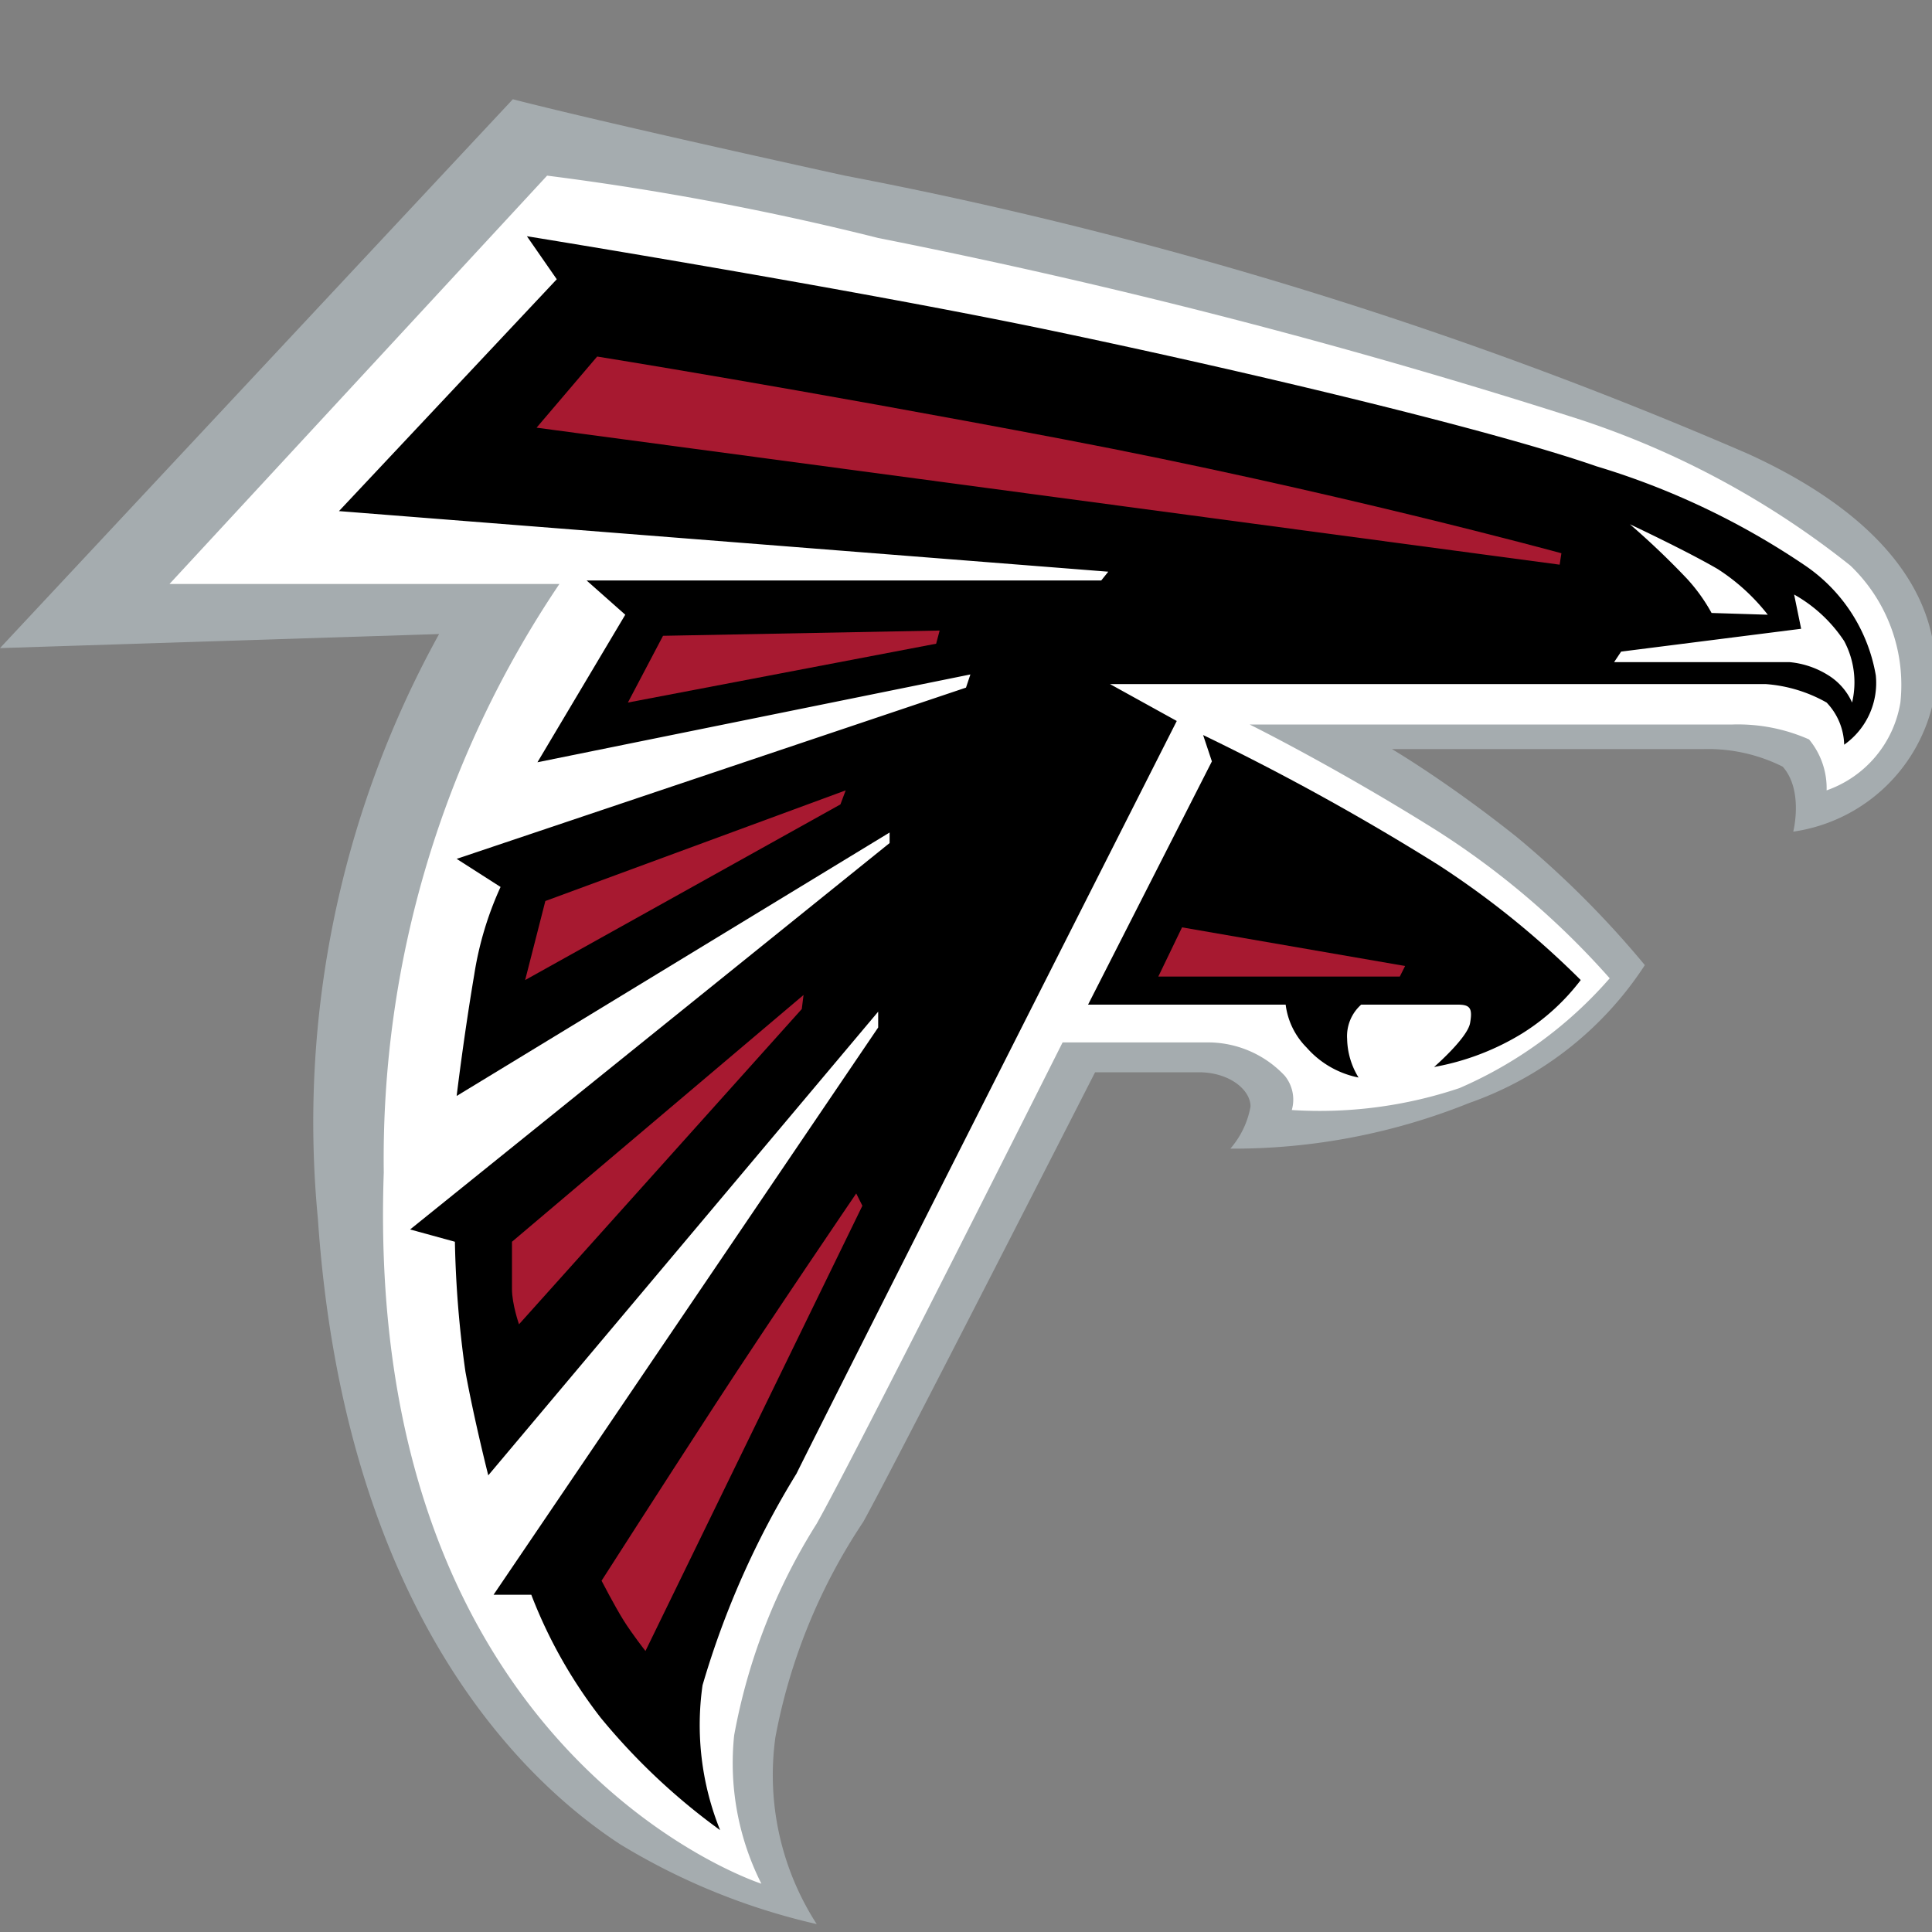
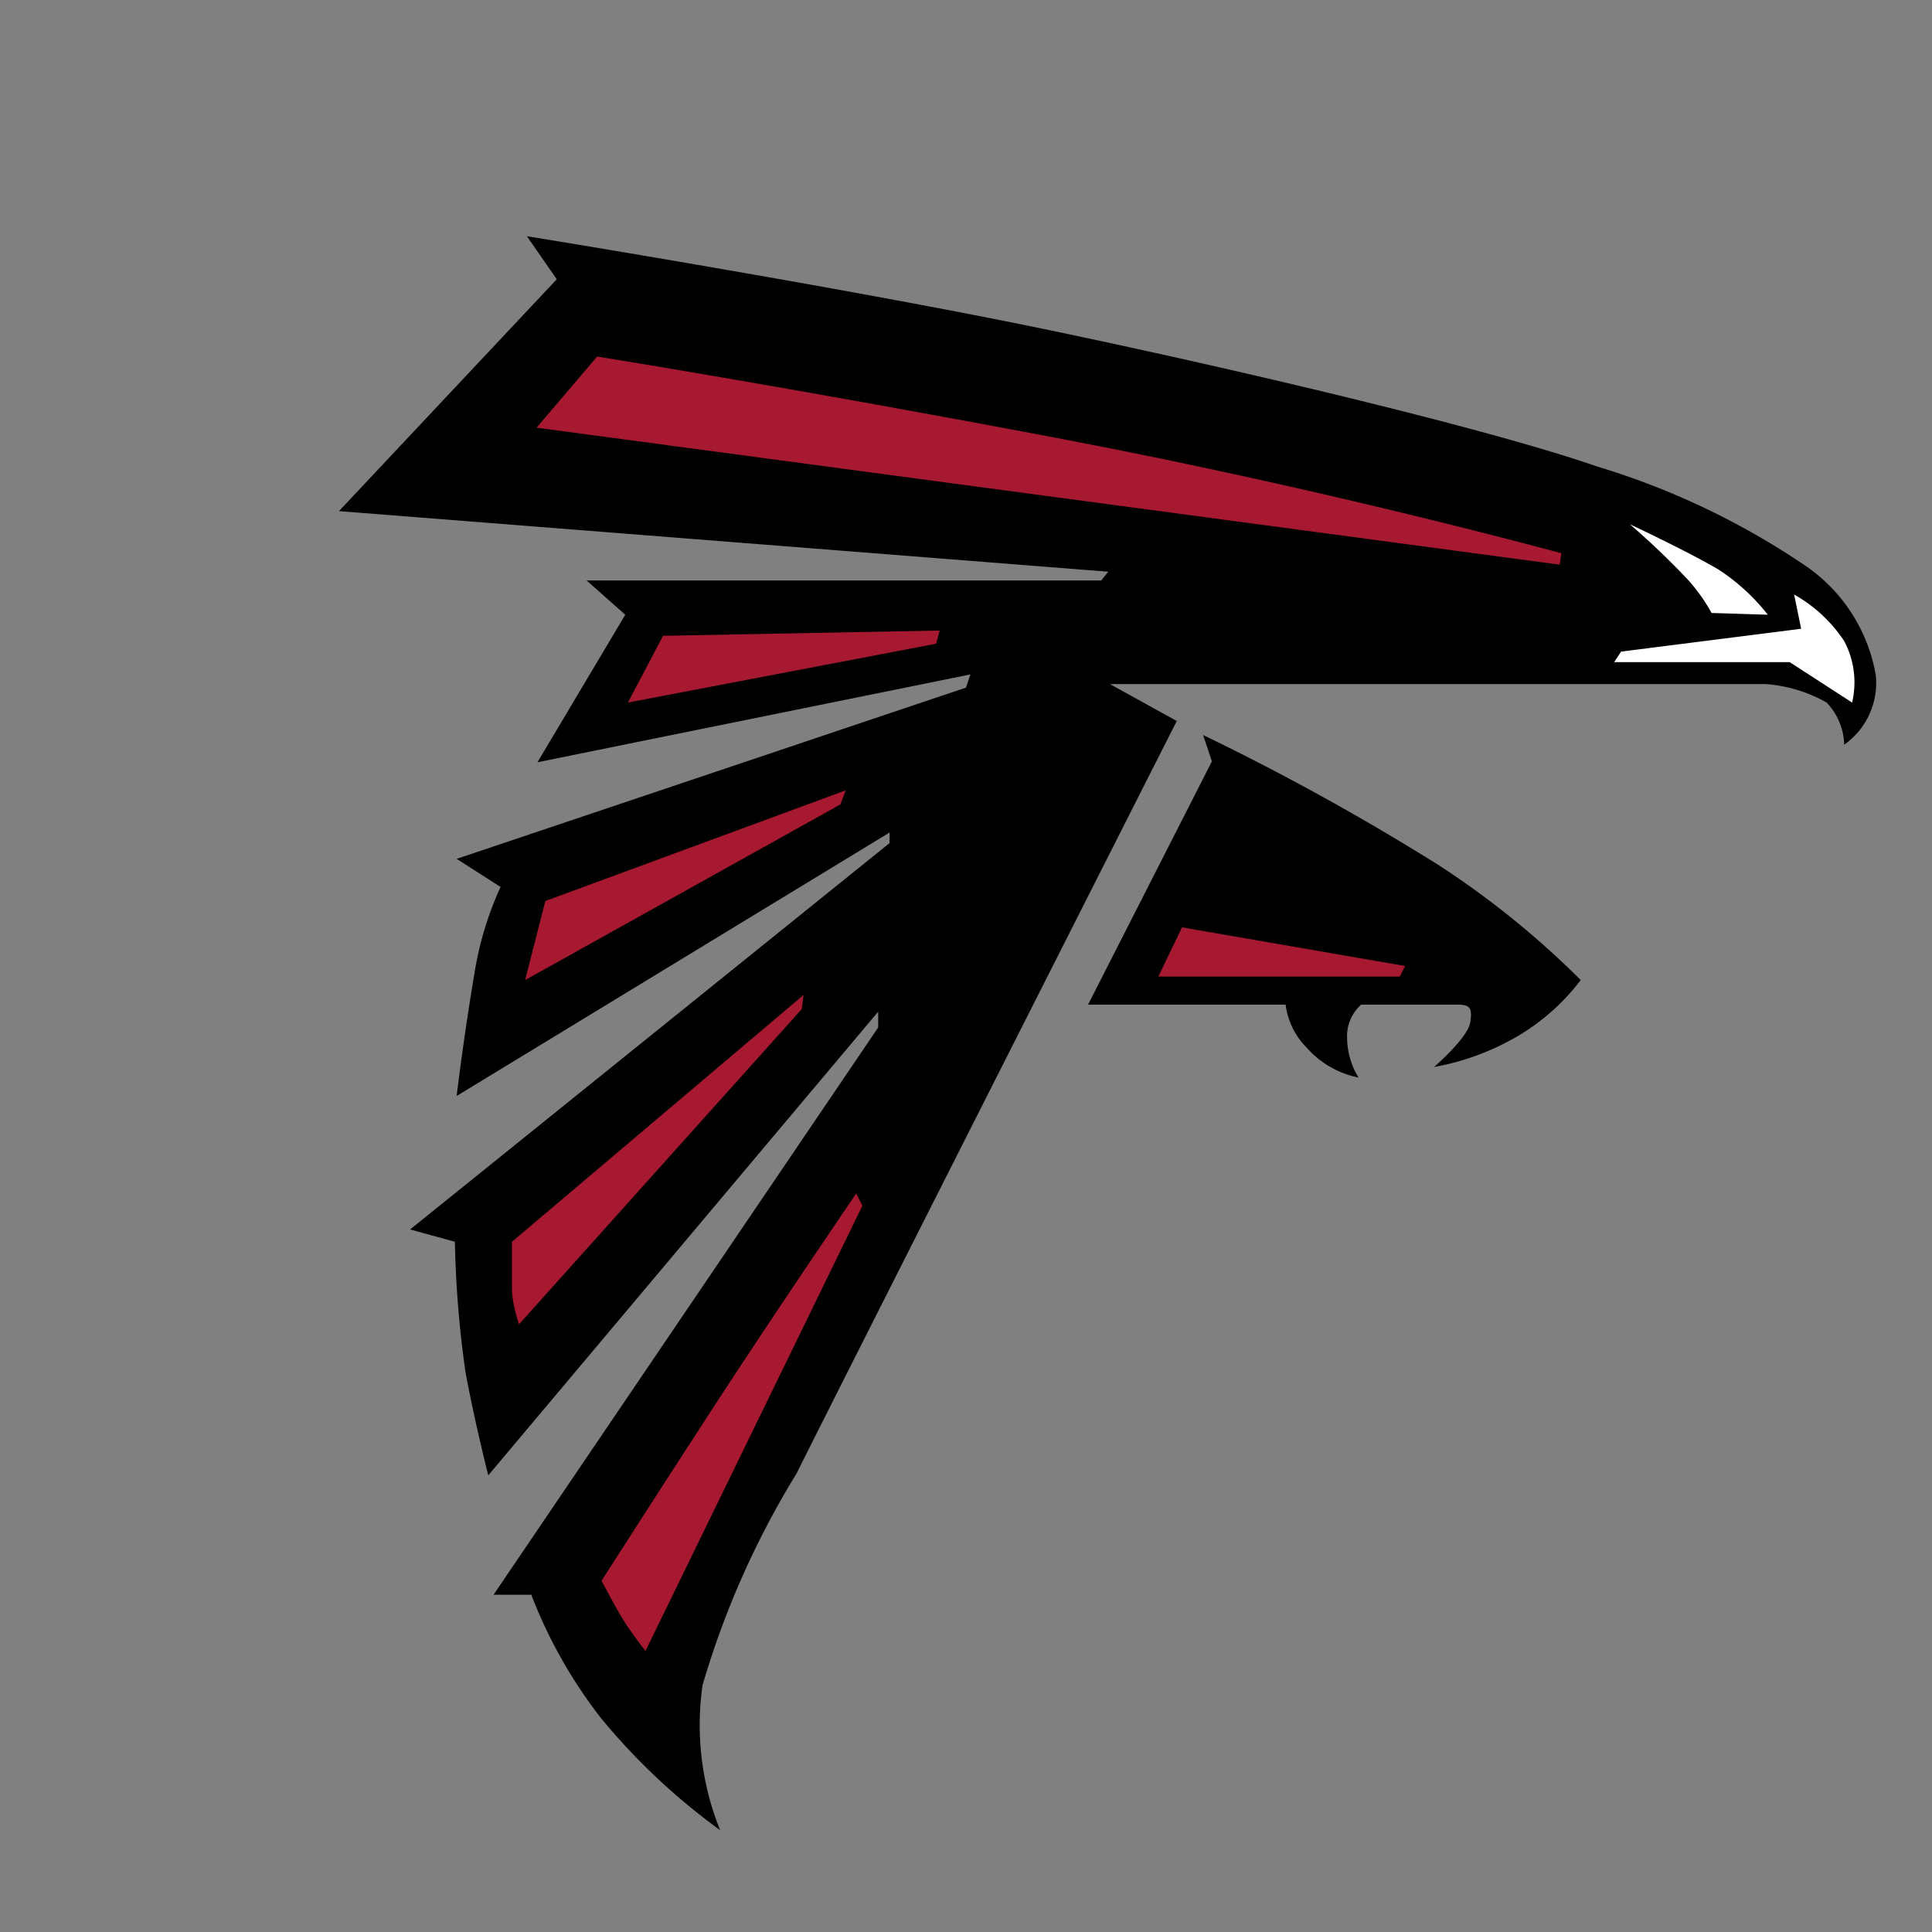
<svg xmlns="http://www.w3.org/2000/svg" viewBox="0 0 22 22">
  <rect x="0" y="0" width="22" height="22" fill="#808080" stroke="none" />
-   <path fill="#a5acaf" d="M20.42 9.47A1.91 1.91 0 0 0 22 8.05c.24-1.22-.6-2.2-2.09-2.88A49 49 0 0 0 9.62 2c-3-.66-3.78-.87-3.78-.87L0 7.38l5-.16a11.5 11.5 0 0 0-1.38 6.66C3.9 18 5.67 20.09 7.06 21a7.5 7.5 0 0 0 2.24.91 3.13 3.13 0 0 1-.47-2.13 6.6 6.6 0 0 1 1-2.45c.35-.63 2.64-5.12 2.64-5.12h1.18c.35 0 .59.2.59.39a1 1 0 0 1-.23.48 7.2 7.2 0 0 0 2.72-.52 3.94 3.94 0 0 0 2-1.57 11 11 0 0 0-1.46-1.46c-.79-.63-1.42-1-1.42-1h3.55a1.9 1.9 0 0 1 .9.2c.24.27.12.74.12.74" />
-   <path fill="#fff" d="M20.8 9a1.28 1.28 0 0 0 .84-1 1.88 1.88 0 0 0-.57-1.56A9.9 9.9 0 0 0 18 4.78a72 72 0 0 0-8-2.07A32 32 0 0 0 6.23 2l-4.3 4.65h4.44a11.7 11.7 0 0 0-2 6.7c-.23 6.65 4.3 8.1 4.3 8.1a3.05 3.05 0 0 1-.31-1.69 6.8 6.8 0 0 1 .94-2.41c.44-.78 2.8-5.48 2.8-5.48h1.66a1.2 1.2 0 0 1 .87.38.43.43 0 0 1 .08.39 5 5 0 0 0 1.91-.25 4.8 4.8 0 0 0 1.71-1.25 9.3 9.3 0 0 0-1.95-1.67c-1.16-.73-2.15-1.22-2.15-1.22h5.5a2 2 0 0 1 .87.17.87.87 0 0 1 .2.58" />
  <path d="M21 8.48a.86.86 0 0 0 .36-.79 1.9 1.9 0 0 0-.79-1.24 8.7 8.7 0 0 0-2.39-1.14C17 4.9 14.29 4.25 12 3.77S6 2.69 6 2.69l.34.49-2.48 2.64 8.76.69-.08.1H6.68l.44.39-1 1.68 4.93-1-.05.15-5.8 1.95.5.32a3.8 3.8 0 0 0-.3 1c-.12.71-.2 1.38-.2 1.38l4.93-3v.12L4.67 14l.51.14a12 12 0 0 0 .12 1.48c.1.55.26 1.18.26 1.18L10 11.52v.18l-4.38 6.46h.43a5.5 5.5 0 0 0 .79 1.4 7.3 7.3 0 0 0 1.36 1.28 3.2 3.2 0 0 1-.2-1.65 9.9 9.9 0 0 1 1.07-2.41c.31-.63 4.33-8.57 4.33-8.57l-.76-.42h7.47a1.65 1.65 0 0 1 .69.21.72.72 0 0 1 .2.48" />
-   <path fill="#fff" d="M21.09 8a1 1 0 0 0-.09-.7 1.65 1.65 0 0 0-.57-.53l.08.39-2.05.26-.08.12h2a1 1 0 0 1 .44.15.7.7 0 0 1 .27.31" />
+   <path fill="#fff" d="M21.09 8a1 1 0 0 0-.09-.7 1.65 1.65 0 0 0-.57-.53l.08.39-2.05.26-.08.12h2" />
  <path fill="#fff" d="M20.13 7a2.3 2.3 0 0 0-.57-.52c-.36-.21-1-.51-1-.51a9 9 0 0 1 .65.62 2 2 0 0 1 .28.39z" />
  <g fill="#a71930">
    <path d="M17.78 6.3S15.15 5.58 12.1 5s-5.3-.94-5.3-.94l-.69.81 11.65 1.56zM10.7 7.18l-3.15.06-.4.76 3.51-.67zM9.63 9l-3.42 1.26-.23.9 3.59-2zM9.15 11.33l-3.32 2.81v.54c0 .17.08.4.08.4l3.22-3.59zM9.75 13.59S8.79 15 8.14 16s-1.29 2-1.29 2 .15.29.25.45.25.35.25.35l2.47-5.07z" />
  </g>
  <path d="M13.7 8.37a28 28 0 0 1 2.68 1.48A10 10 0 0 1 18 11.16a2.5 2.5 0 0 1-.67.61 2.9 2.9 0 0 1-1 .38s.38-.33.41-.5 0-.21-.14-.21h-1.1a.48.48 0 0 0-.16.39.87.87 0 0 0 .13.44 1.06 1.06 0 0 1-.59-.34.84.84 0 0 1-.24-.49h-2.25l1.41-2.77z" />
  <path fill="#a71930" d="M13.46 10.56 16 11l-.06.12h-2.75z" />
</svg>